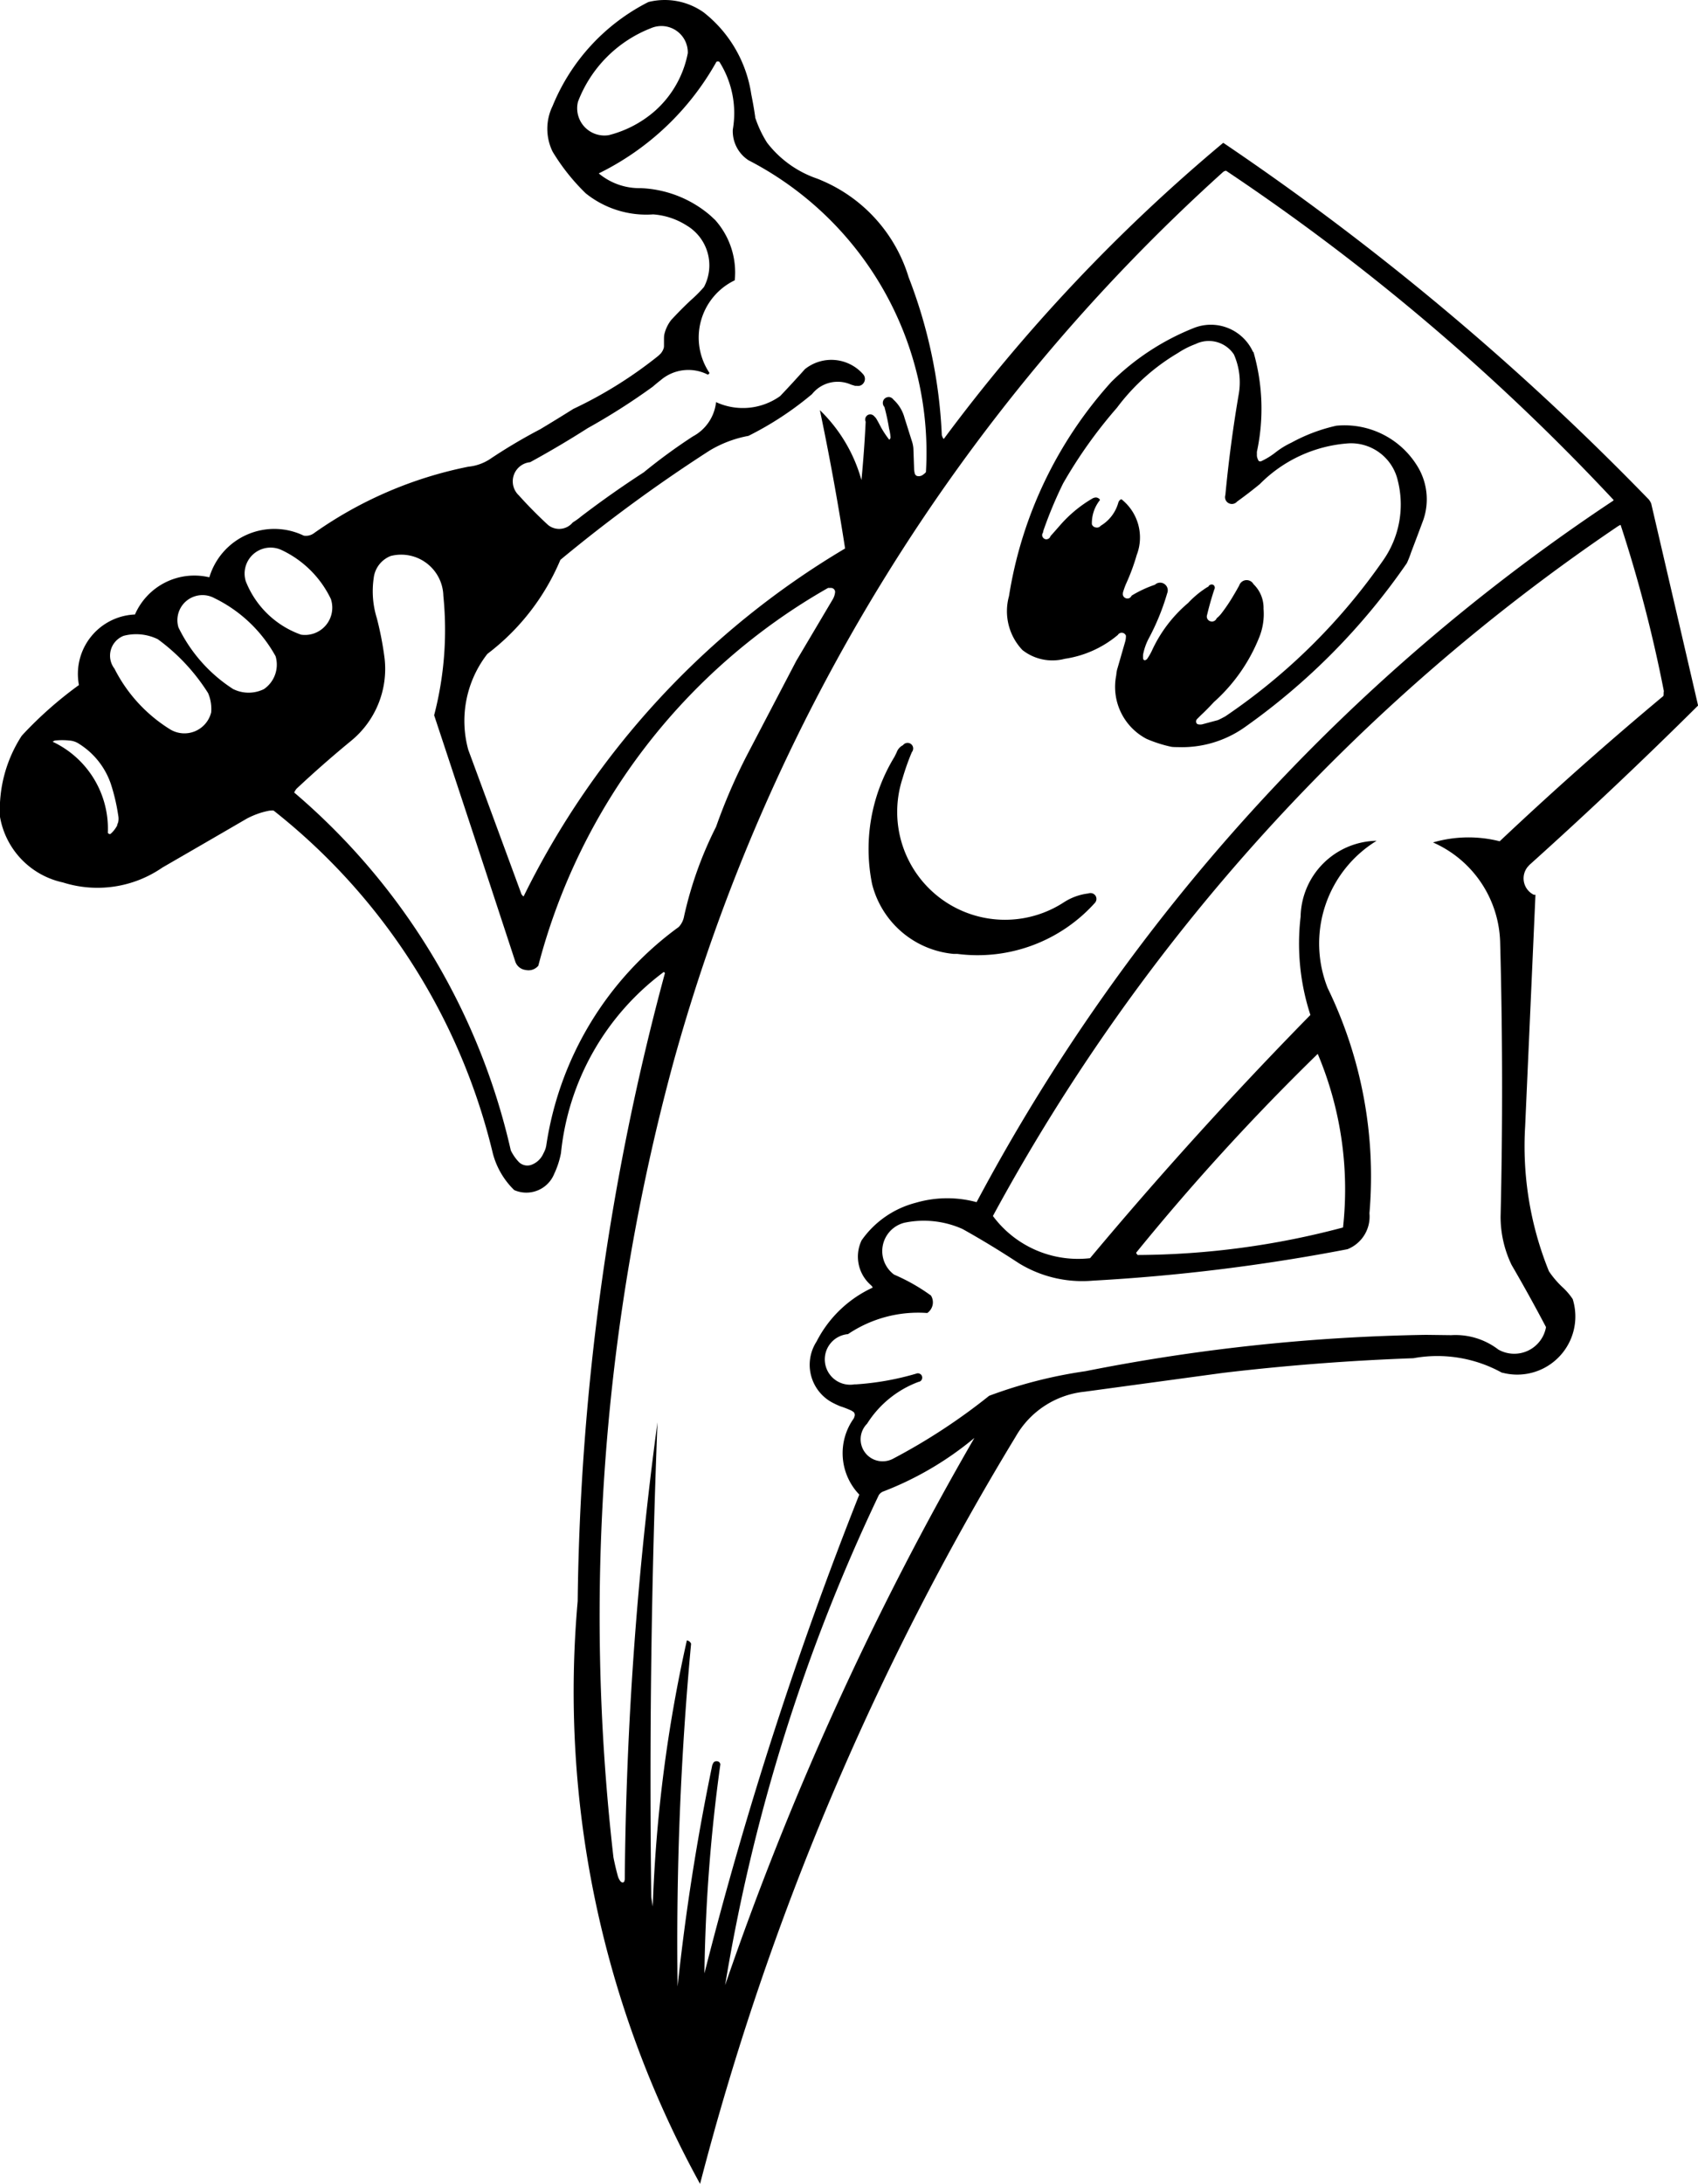
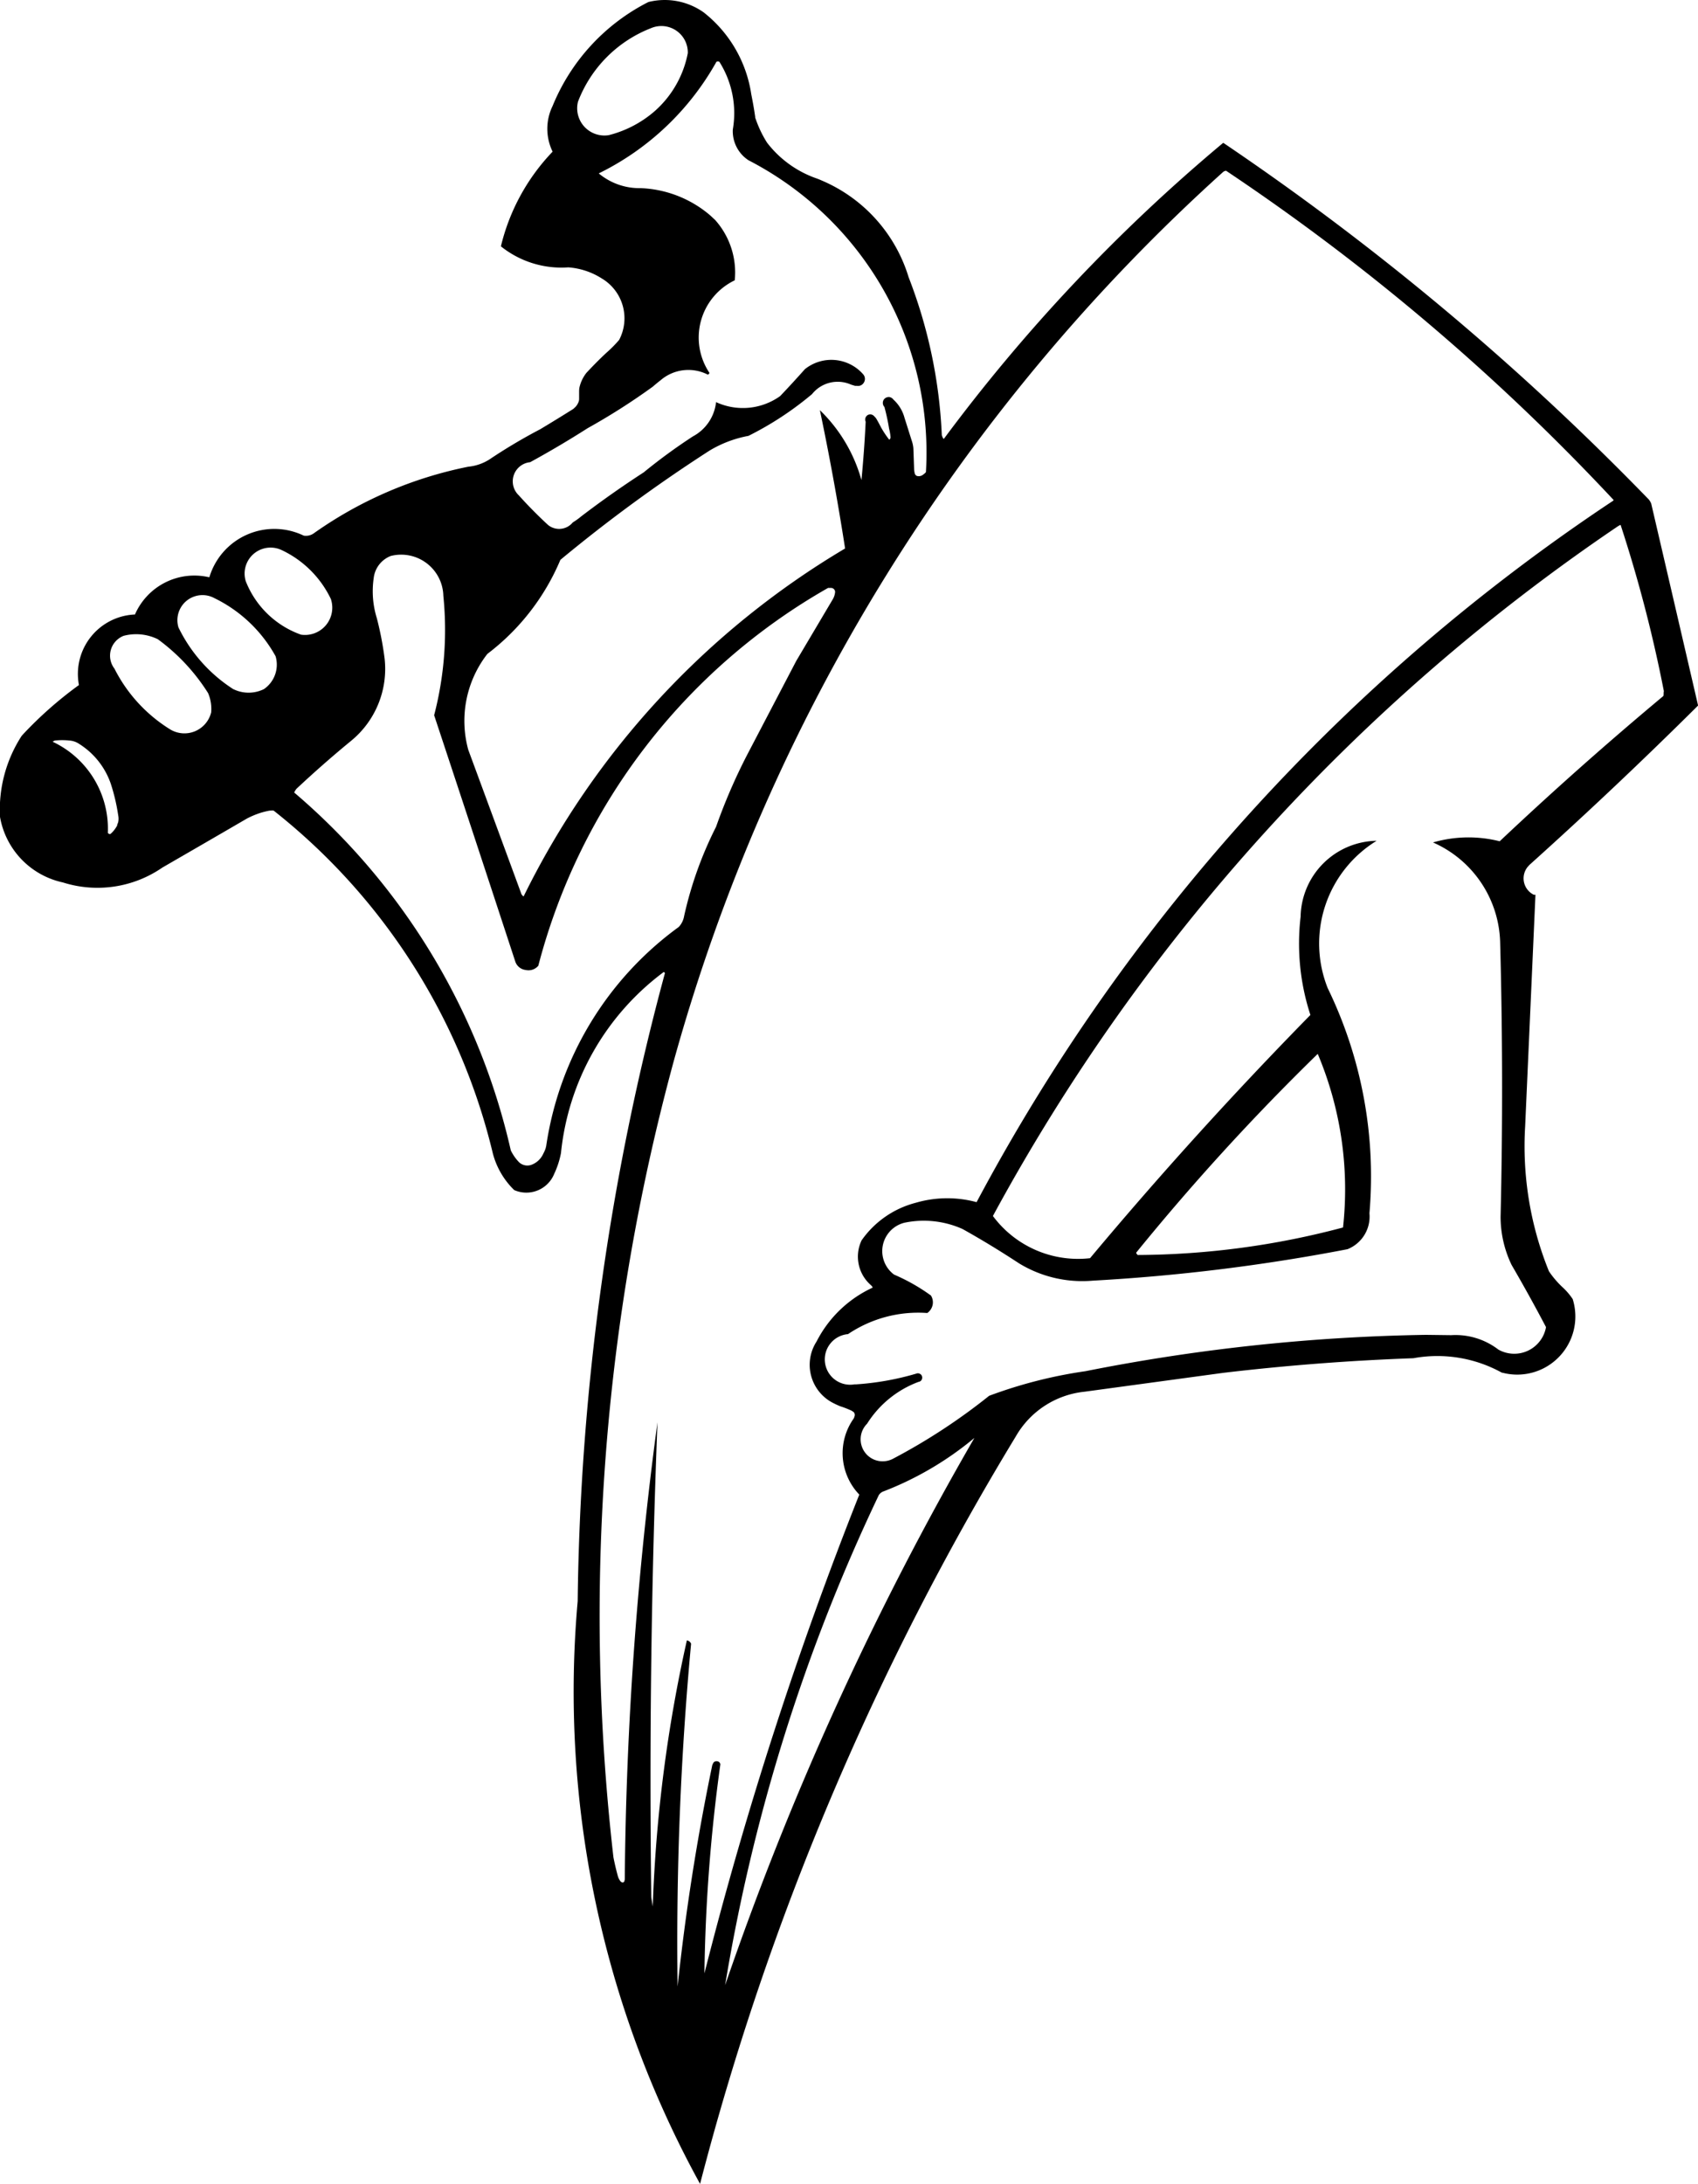
<svg xmlns="http://www.w3.org/2000/svg" viewBox="0 0 377.94 485.99">
  <g id="Lager_2" data-name="Lager 2">
    <g id="Layer_1" data-name="Layer 1">
-       <path d="M279,78.34a45.6,45.6,0,0,1,.76,22.2v.92a2.8,2.8,0,0,0,.41,1.13.7.7,0,0,0,.51.07,16.4,16.4,0,0,0,3.09-1.87,18.29,18.29,0,0,1,3.67-2.28,38,38,0,0,1,10-3.77,19,19,0,0,1,17.87,8.73,14.07,14.07,0,0,1,1.5,12.21c-.9,2.43-1.81,4.84-2.73,7.25a20.64,20.64,0,0,1-.95,2.4,146.18,146.18,0,0,1-36.22,36.61,24.21,24.21,0,0,1-14.81,4.32c-.47,0-.95,0-1.41-.07a29.79,29.79,0,0,1-5.47-1.75,13.06,13.06,0,0,1-6.77-14.15,9.85,9.85,0,0,1,.18-1.23c.59-2,1.17-4.06,1.76-6.09a4.63,4.63,0,0,0,.22-1.38.6.6,0,0,0,0-.12,1,1,0,0,0-1.8-.17A23.74,23.74,0,0,1,237,146.61a10.8,10.8,0,0,1-9.42-1.94,12.55,12.55,0,0,1-3-12A92.72,92.72,0,0,1,247.35,85a55.08,55.08,0,0,1,18.56-12.08,10.3,10.3,0,0,1,13,5.43M245,117a8.7,8.7,0,0,0,3.9-5.09,1.27,1.27,0,0,1,.43-.68.55.55,0,0,1,.3-.11A10.84,10.84,0,0,1,253,123.54,45.47,45.47,0,0,1,250.6,130a17.43,17.43,0,0,0-.66,1.88l0,.13a1,1,0,0,0,.13.72,1.05,1.05,0,0,0,1.3.37,1.05,1.05,0,0,0,.49-.53l.2-.13a25.83,25.83,0,0,1,5-2.31,1.69,1.69,0,0,1,2.14-.15,1.71,1.71,0,0,1,.59,2.05,52.23,52.23,0,0,1-4.17,10.18,12.83,12.83,0,0,0-1.19,3.45,6.47,6.47,0,0,0,0,.88.41.41,0,0,0,.36.39.78.78,0,0,0,.55-.31,13.23,13.23,0,0,0,1-1.71,30.58,30.58,0,0,1,8.12-10.73,20.91,20.91,0,0,1,4.24-3.5,1.28,1.28,0,0,0,.28-.16.72.72,0,0,1,.43-.39.77.77,0,0,1,.58,0,.69.69,0,0,1,.37.46.74.74,0,0,1-.08.58c-.62,1.87-1.15,3.77-1.61,5.68a1.09,1.09,0,0,0,.06.85,1.08,1.08,0,0,0,.65.55,1.11,1.11,0,0,0,1.42-.66,6,6,0,0,0,1-1,38.44,38.44,0,0,0,2.79-4.14c.43-.71.82-1.42,1.23-2.14A1.74,1.74,0,0,1,279,130a7.32,7.32,0,0,1,2.24,5.49,13.87,13.87,0,0,1-.86,6.08,38.39,38.39,0,0,1-10.18,14.66c-.93,1-1.9,2-2.9,2.93l-.89.89a.82.82,0,0,0-.15.74.55.55,0,0,0,.42.4,2.2,2.2,0,0,0,.92,0l2-.54,1.47-.39c.46-.21.91-.43,1.35-.68l.25-.12a134.51,134.51,0,0,0,35.21-34.79A21.66,21.66,0,0,0,311.13,107a10.68,10.68,0,0,0-10.92-8.34,30.76,30.76,0,0,0-19.8,9.07c-1.57,1.29-3.16,2.52-4.81,3.71a1.88,1.88,0,0,1-.23.16,1.53,1.53,0,0,1-1.91.37,1.51,1.51,0,0,1-.72-1.8c.71-7.47,1.69-14.92,2.95-22.29a15.35,15.35,0,0,0-1.05-9,6.7,6.7,0,0,0-8.52-2.32,19.32,19.32,0,0,0-3.94,2,46.29,46.29,0,0,0-13.56,12.17,104.8,104.8,0,0,0-12,16.86,94.11,94.11,0,0,0-4.36,10.43,4.19,4.19,0,0,0-.11.51.94.94,0,0,0-.16.78,1,1,0,0,0,.5.61.9.9,0,0,0,.8,0,.93.93,0,0,0,.53-.61c.7-.78,1.4-1.58,2.09-2.37a28.78,28.78,0,0,1,7.23-6,1.68,1.68,0,0,1,.78-.23,1.14,1.14,0,0,1,.76.32.47.47,0,0,1,.15.25,8.21,8.21,0,0,0-1.8,5.39,1.08,1.08,0,0,0,.89.71A1.06,1.06,0,0,0,245,117" />
-       <path d="M213.18,212.28l-.94,0a20.66,20.66,0,0,1-18.14-15.58,39.35,39.35,0,0,1,5-28.29c.16-.33.33-.66.49-1a2.79,2.79,0,0,1,1.39-1.57,1.27,1.27,0,0,1,.84-.5,1.24,1.24,0,0,1,1.43,1.1,1.28,1.28,0,0,1-.29.94,53.33,53.33,0,0,0-2.07,5.84,24,24,0,0,0,35.86,27.61,12.8,12.8,0,0,1,5.5-2,1.35,1.35,0,0,1,1.57.48,1.31,1.31,0,0,1-.12,1.62,35.1,35.1,0,0,1-30.55,11.36" />
-       <path d="M0,181.78a30.21,30.21,0,0,1,4.81-18l.29-.33a86.57,86.57,0,0,1,12.47-11,13.24,13.24,0,0,1,12.47-15.7,14.42,14.42,0,0,1,16.48-8.29l.08,0a15.09,15.09,0,0,1,21-9.26,3,3,0,0,0,2.15-.45,90,90,0,0,1,34.5-14.89,10.75,10.75,0,0,0,4.65-1.59,119.87,119.87,0,0,1,11.35-6.75Q124,93.27,127.61,91A94.71,94.71,0,0,0,146.5,79.21l.51-.48a3.21,3.21,0,0,0,.59-.92,1.92,1.92,0,0,0,.19-.85c0-.42,0-.86,0-1.3s0-.73.05-1.11a8.17,8.17,0,0,1,1.58-3.37c1.44-1.54,2.92-3.05,4.46-4.48a27.1,27.1,0,0,0,2.82-2.85,10.32,10.32,0,0,0-3.88-13.68,16,16,0,0,0-7.44-2.46,21.53,21.53,0,0,1-15-4.68A45.94,45.94,0,0,1,123,33.75,11.57,11.57,0,0,1,123,23.58,45,45,0,0,1,144.32.45a15,15,0,0,1,12.31,2.31A28.5,28.5,0,0,1,167.22,21c.34,1.68.64,3.38.87,5,0,.13,0,.26.08.38a25,25,0,0,0,2.56,5.37,23.74,23.74,0,0,0,10.92,7.92c.44.15.85.32,1.27.51a34.18,34.18,0,0,1,19.32,21.51,110.16,110.16,0,0,1,7.38,35c0,.11,0,.22.07.32a2.53,2.53,0,0,0,.22.51,1.14,1.14,0,0,0,.17.15,383.2,383.2,0,0,1,62.19-65.89A598.36,598.36,0,0,1,367,111.17a3.87,3.87,0,0,1,.46.75,1.31,1.31,0,0,1,.08.21q5.22,22.44,10.42,44.88-18.33,18.21-37.56,35.49c-.13.16-.27.3-.4.45a4.06,4.06,0,0,0,1.41,6.18h.14l.21,0q-1.14,25.72-2.29,51.47a74.07,74.07,0,0,0,5.29,32.31,20.74,20.74,0,0,0,3.21,3.72,14.48,14.48,0,0,1,2.08,2.47,12.94,12.94,0,0,1-15.46,16.43l-.34-.07a29.66,29.66,0,0,0-19.66-3.2q-21.22.76-42.34,3.26l-30.82,4.19a20,20,0,0,0-15.36,10A620,620,0,0,0,155.82,486a227.21,227.21,0,0,1-27.24-129.66A559.48,559.48,0,0,1,148,216.56a.78.78,0,0,0-.25-.26,57.43,57.43,0,0,0-22.89,40.31,19.28,19.28,0,0,1-1.5,4.61,6.69,6.69,0,0,1-8.91,3.62,17.64,17.64,0,0,1-4.74-8.1,138.17,138.17,0,0,0-48.82-76.36,5.38,5.38,0,0,0-1.06.05,18.68,18.68,0,0,0-2.08.54A20.21,20.21,0,0,0,55,182.14q-9.42,5.48-18.86,10.93A25.44,25.44,0,0,1,14,196.38,18.08,18.08,0,0,1,0,181.78M204.38,307.55A23,23,0,0,0,193,316.83a4.91,4.91,0,0,0-.43,6.46,4.86,4.86,0,0,0,2.93,1.82,5,5,0,0,0,3.42-.56,134.08,134.08,0,0,0,21.25-13.93,103,103,0,0,1,21.42-5.47,422.07,422.07,0,0,1,75.77-8.09l5.65.07a15.67,15.67,0,0,1,10.5,3.21,7.18,7.18,0,0,0,10.6-5q-3.68-7-7.66-13.84A24.7,24.7,0,0,1,334,270.78q.72-30.57-.1-61.16a25,25,0,0,0-14.94-22.14,28.3,28.3,0,0,1,14.84-.26q17.72-16.72,36.43-32.33a1.88,1.88,0,0,0,.06-.31c0-.26,0-.52.05-.78a308.87,308.87,0,0,0-9.63-37,5.12,5.12,0,0,0-.52.27l-.2.13A436.08,436.08,0,0,0,221,270.61,23.6,23.6,0,0,0,242.62,280q23.42-28,49.05-54.13A51.15,51.15,0,0,1,289.49,204a17.22,17.22,0,0,1,16.92-16.89,26.82,26.82,0,0,0-10.89,32.79A95.79,95.79,0,0,1,304.81,270a7.81,7.81,0,0,1-4.89,8,422.11,422.11,0,0,1-56.68,7,27,27,0,0,1-16.45-3.87c-4.08-2.68-8.27-5.24-12.54-7.62a21.11,21.11,0,0,0-12.95-1.4A6.51,6.51,0,0,0,199,283.65a42.37,42.37,0,0,1,8.21,4.66,2.87,2.87,0,0,1,.37,2.11,2.93,2.93,0,0,1-1.19,1.78,27.93,27.93,0,0,0-17.64,4.7,5.64,5.64,0,1,0,1.42,11.18h.34a61.52,61.52,0,0,0,13.46-2.4.93.93,0,0,1,.81.07.89.89,0,0,1,.47.65,1,1,0,0,1-.18.77,1,1,0,0,1-.72.37M136.54,413.34c.28,1.42.61,2.83,1,4.23a3.28,3.28,0,0,0,.58,1.11.62.62,0,0,0,.52.23.39.39,0,0,0,.34-.28c0-.12.06-.22.08-.34a811.3,811.3,0,0,1,7.28-101.76q-2.06,52.8-1.38,105.68c.11.68.22,1.38.33,2.08a319.27,319.27,0,0,1,7.59-59.23,1.17,1.17,0,0,1,.68.34,1.09,1.09,0,0,1,.26.42,716.45,716.45,0,0,0-3,76.26q2.63-24.79,7.71-49.23a3.19,3.19,0,0,1,.28-.59.65.65,0,0,1,.34-.25.94.94,0,0,1,.68,0,.64.64,0,0,1,.37.28,1.15,1.15,0,0,1,.14.32,373.44,373.44,0,0,0-3.55,46.55,866.61,866.61,0,0,1,34.47-106.55A13.31,13.31,0,0,1,190,315.7l.09-.17c.06-.16.11-.34.16-.51a.94.94,0,0,0-.26-.79l-.44-.29a21.19,21.19,0,0,0-2.57-1c-.5-.21-1-.44-1.47-.68a9.53,9.53,0,0,1-3.76-13.71,26.41,26.41,0,0,1,12.49-12,1.46,1.46,0,0,0-.14-.28l-.23-.25a8.4,8.4,0,0,1-2.09-10,21.21,21.21,0,0,1,12-8.34,25,25,0,0,1,13.59-.15A429.52,429.52,0,0,1,359.11,111.4c0-.06,0-.09.05-.13A492.75,492.75,0,0,0,272.9,38a2,2,0,0,0-.35.08l-.25.14A415.71,415.71,0,0,0,149.88,236.44a470.41,470.41,0,0,0-13.34,176.9M298.93,273.17a77.6,77.6,0,0,0-5.63-38.64,517.35,517.35,0,0,0-40.4,44.23s0,.08,0,.12a3,3,0,0,0,.32.41,180.4,180.4,0,0,0,45.7-6.12M216.88,320a72.1,72.1,0,0,1-20.5,12c-.11.07-.22.16-.34.23a2.2,2.2,0,0,0-.33.35l-.08.09A406.78,406.78,0,0,0,161.4,441.78,692.35,692.35,0,0,1,216.88,320M116.07,199a1.72,1.72,0,0,0,.47.5,184.68,184.68,0,0,1,71.56-77.44q-2.4-15.47-5.61-30.78a34.43,34.43,0,0,1,9.25,15.56q.63-6.51.94-13a1.11,1.11,0,0,1-.06-.8,1.21,1.21,0,0,1,.49-.66,1.17,1.17,0,0,1,.8-.14,1.14,1.14,0,0,1,.69.42,2.56,2.56,0,0,1,.51.62c.35.6.68,1.23,1,1.85a21.59,21.59,0,0,0,1.82,2.73.81.81,0,0,0,.29-.49,10.82,10.82,0,0,0-.33-2c-.25-1.58-.59-3.13-1-4.67a.64.64,0,0,0,0-.09,1.35,1.35,0,0,1-.39-1,1.3,1.3,0,0,1,.45-.94,1.39,1.39,0,0,1,1-.31,1.36,1.36,0,0,1,.89.55,8.4,8.4,0,0,1,2.49,4.09c.56,1.74,1.1,3.49,1.65,5.21a6.6,6.6,0,0,1,.32,1.59c.06,1.53.11,3.05.16,4.57,0,.31.07.61.13.93a.86.86,0,0,0,.5.62,1.55,1.55,0,0,0,1.39-.3,3.87,3.87,0,0,0,.61-.54,73.2,73.2,0,0,0-39.48-69.41,7.71,7.71,0,0,1-3.5-6.85,21.4,21.4,0,0,0-3-15.08.75.75,0,0,0-.64,0,60.57,60.57,0,0,1-26.2,24.85,14.09,14.09,0,0,0,9.32,3.28,25.3,25.3,0,0,1,15.08,5.72c.53.43,1,.9,1.52,1.38a17.54,17.54,0,0,1,4.35,13.41A14.13,14.13,0,0,0,157.92,83a.88.88,0,0,1-.36.38A9.49,9.49,0,0,0,147,84.65c-.59.45-1.15.92-1.69,1.39a144.73,144.73,0,0,1-14.51,9.25q-6.27,4-12.8,7.57a4.28,4.28,0,0,0-2.53,7.37q3.13,3.48,6.55,6.63a3.92,3.92,0,0,0,5.46-.59,15.39,15.39,0,0,0,1.88-1.35q6.76-5.16,13.92-9.8a125.63,125.63,0,0,1,10.94-8,9.83,9.83,0,0,0,5.16-7.63,14.26,14.26,0,0,0,14.26-1.34c1.91-2,3.74-4,5.52-6a9.41,9.41,0,0,1,13,1.19,1.54,1.54,0,0,1,.13,1.78,1.51,1.51,0,0,1-1.63.74,2.07,2.07,0,0,1-.35,0l-.73-.22-.23-.08a7.3,7.3,0,0,0-8.61,2.15A71.82,71.82,0,0,1,166.59,97a25.85,25.85,0,0,0-8.68,3.29,341.58,341.58,0,0,0-33.18,24.3,51.17,51.17,0,0,1-16.25,20.93,24.28,24.28,0,0,0-4.25,21.35q5.91,16,11.84,32.13m-2.38,57a10,10,0,0,0,1.64,2.43,2.68,2.68,0,0,0,2.84.83A4.66,4.66,0,0,0,120.8,257l.33-.67a5.26,5.26,0,0,0,.36-.93c0-.12.06-.23.08-.35a73.47,73.47,0,0,1,29.52-48.77,4.72,4.72,0,0,0,1.18-2.41A84.45,84.45,0,0,1,159.38,184a127.31,127.31,0,0,1,6.91-16l10.94-20.92,8.12-13.7a3.86,3.86,0,0,0,.53-1.65.94.94,0,0,0-.26-.62.93.93,0,0,0-.61-.27l-.53,0a.86.86,0,0,0-.17,0,136.24,136.24,0,0,0-64.49,84.07,2.84,2.84,0,0,1-2.81.95,2.77,2.77,0,0,1-2.29-1.79q-9-27.45-18.09-54.9a75.33,75.33,0,0,0,2.05-26.57A9.39,9.39,0,0,0,87,123.72a6,6,0,0,0-3.83,5,20.17,20.17,0,0,0,.71,8.87,72,72,0,0,1,1.73,9,20.69,20.69,0,0,1-7.48,18.29Q71.9,170,66,175.53c-.09.11-.17.22-.25.34s-.18.32-.27.5A147.33,147.33,0,0,1,113.69,256M145.83,24.64a23,23,0,0,0,7.26-12.81,5.88,5.88,0,0,0-8.17-5.57,28.43,28.43,0,0,0-16.27,16.37,6.06,6.06,0,0,0,6.84,7.45,24.8,24.8,0,0,0,10.34-5.44M73.7,133.42a23,23,0,0,0-11-11,5.78,5.78,0,0,0-8,6.92A20.62,20.62,0,0,0,67,141.24a6.07,6.07,0,0,0,6.68-7.82M51.93,153.36a7.72,7.72,0,0,0,6.81,0,6.6,6.6,0,0,0,2.6-7.32,31.11,31.11,0,0,0-13.62-12.93,5.58,5.58,0,0,0-8,6.51,33.92,33.92,0,0,0,12.24,13.77M47,158.58a9,9,0,0,0-.68-4.33,43.71,43.71,0,0,0-11.2-12,11,11,0,0,0-7.58-.76,4.74,4.74,0,0,0-2.06,7.32,33.83,33.83,0,0,0,12.43,13.53,6.13,6.13,0,0,0,9.09-3.8m-20.93,25a2.38,2.38,0,0,0,.29-.9,3.66,3.66,0,0,0-.05-1.19,42.67,42.67,0,0,0-1.64-7,17,17,0,0,0-7-8.87,4.46,4.46,0,0,0-2.2-.78,15.35,15.35,0,0,0-3.25,0,1.72,1.72,0,0,0-.5.27A21.39,21.39,0,0,1,24,185.36a.83.83,0,0,0,.23.19.38.38,0,0,0,.41,0,6.7,6.7,0,0,0,1.46-1.88" />
+       <path d="M0,181.78a30.21,30.21,0,0,1,4.81-18l.29-.33a86.57,86.57,0,0,1,12.47-11,13.24,13.24,0,0,1,12.47-15.7,14.42,14.42,0,0,1,16.48-8.29l.08,0a15.09,15.09,0,0,1,21-9.26,3,3,0,0,0,2.15-.45,90,90,0,0,1,34.5-14.89,10.75,10.75,0,0,0,4.65-1.59,119.87,119.87,0,0,1,11.35-6.75Q124,93.27,127.61,91l.51-.48a3.21,3.21,0,0,0,.59-.92,1.92,1.92,0,0,0,.19-.85c0-.42,0-.86,0-1.3s0-.73.05-1.11a8.17,8.17,0,0,1,1.58-3.37c1.44-1.54,2.92-3.05,4.46-4.48a27.1,27.1,0,0,0,2.82-2.85,10.32,10.32,0,0,0-3.88-13.68,16,16,0,0,0-7.44-2.46,21.53,21.53,0,0,1-15-4.68A45.94,45.94,0,0,1,123,33.75,11.57,11.57,0,0,1,123,23.58,45,45,0,0,1,144.32.45a15,15,0,0,1,12.31,2.31A28.5,28.5,0,0,1,167.22,21c.34,1.68.64,3.38.87,5,0,.13,0,.26.08.38a25,25,0,0,0,2.56,5.37,23.74,23.74,0,0,0,10.92,7.92c.44.15.85.32,1.27.51a34.18,34.18,0,0,1,19.32,21.51,110.16,110.16,0,0,1,7.38,35c0,.11,0,.22.07.32a2.53,2.53,0,0,0,.22.51,1.14,1.14,0,0,0,.17.15,383.2,383.2,0,0,1,62.19-65.89A598.36,598.36,0,0,1,367,111.17a3.87,3.87,0,0,1,.46.75,1.31,1.31,0,0,1,.08.21q5.22,22.44,10.42,44.88-18.33,18.21-37.56,35.49c-.13.16-.27.3-.4.45a4.06,4.06,0,0,0,1.41,6.18h.14l.21,0q-1.14,25.72-2.29,51.47a74.07,74.07,0,0,0,5.29,32.31,20.74,20.74,0,0,0,3.21,3.72,14.48,14.48,0,0,1,2.08,2.47,12.94,12.94,0,0,1-15.46,16.43l-.34-.07a29.66,29.66,0,0,0-19.66-3.2q-21.22.76-42.34,3.26l-30.82,4.19a20,20,0,0,0-15.36,10A620,620,0,0,0,155.82,486a227.21,227.21,0,0,1-27.24-129.66A559.48,559.48,0,0,1,148,216.56a.78.78,0,0,0-.25-.26,57.43,57.43,0,0,0-22.89,40.31,19.28,19.28,0,0,1-1.5,4.61,6.69,6.69,0,0,1-8.91,3.62,17.64,17.64,0,0,1-4.74-8.1,138.17,138.17,0,0,0-48.82-76.36,5.38,5.38,0,0,0-1.06.05,18.68,18.68,0,0,0-2.08.54A20.21,20.21,0,0,0,55,182.14q-9.42,5.48-18.86,10.93A25.44,25.44,0,0,1,14,196.38,18.08,18.08,0,0,1,0,181.78M204.38,307.55A23,23,0,0,0,193,316.83a4.91,4.91,0,0,0-.43,6.46,4.86,4.86,0,0,0,2.93,1.82,5,5,0,0,0,3.42-.56,134.08,134.08,0,0,0,21.25-13.93,103,103,0,0,1,21.42-5.47,422.07,422.07,0,0,1,75.77-8.09l5.65.07a15.67,15.67,0,0,1,10.5,3.21,7.18,7.18,0,0,0,10.6-5q-3.68-7-7.66-13.84A24.7,24.7,0,0,1,334,270.78q.72-30.57-.1-61.16a25,25,0,0,0-14.94-22.14,28.3,28.3,0,0,1,14.84-.26q17.72-16.72,36.43-32.33a1.88,1.88,0,0,0,.06-.31c0-.26,0-.52.05-.78a308.87,308.87,0,0,0-9.63-37,5.12,5.12,0,0,0-.52.27l-.2.13A436.08,436.08,0,0,0,221,270.61,23.6,23.6,0,0,0,242.62,280q23.42-28,49.05-54.13A51.15,51.15,0,0,1,289.49,204a17.22,17.22,0,0,1,16.92-16.89,26.82,26.82,0,0,0-10.89,32.79A95.79,95.79,0,0,1,304.81,270a7.81,7.81,0,0,1-4.89,8,422.11,422.11,0,0,1-56.68,7,27,27,0,0,1-16.45-3.87c-4.08-2.68-8.27-5.24-12.54-7.62a21.11,21.11,0,0,0-12.95-1.4A6.51,6.51,0,0,0,199,283.65a42.37,42.37,0,0,1,8.21,4.66,2.87,2.87,0,0,1,.37,2.11,2.93,2.93,0,0,1-1.19,1.78,27.93,27.93,0,0,0-17.64,4.7,5.64,5.64,0,1,0,1.42,11.18h.34a61.52,61.52,0,0,0,13.46-2.4.93.93,0,0,1,.81.07.89.89,0,0,1,.47.65,1,1,0,0,1-.18.77,1,1,0,0,1-.72.37M136.54,413.34c.28,1.42.61,2.83,1,4.23a3.28,3.28,0,0,0,.58,1.11.62.62,0,0,0,.52.23.39.39,0,0,0,.34-.28c0-.12.06-.22.08-.34a811.3,811.3,0,0,1,7.28-101.76q-2.06,52.8-1.38,105.68c.11.68.22,1.38.33,2.08a319.27,319.27,0,0,1,7.59-59.23,1.17,1.17,0,0,1,.68.34,1.09,1.09,0,0,1,.26.42,716.45,716.45,0,0,0-3,76.26q2.63-24.79,7.71-49.23a3.19,3.19,0,0,1,.28-.59.65.65,0,0,1,.34-.25.94.94,0,0,1,.68,0,.64.64,0,0,1,.37.28,1.15,1.15,0,0,1,.14.32,373.44,373.44,0,0,0-3.55,46.55,866.61,866.61,0,0,1,34.47-106.55A13.31,13.31,0,0,1,190,315.7l.09-.17c.06-.16.11-.34.16-.51a.94.94,0,0,0-.26-.79l-.44-.29a21.19,21.19,0,0,0-2.57-1c-.5-.21-1-.44-1.47-.68a9.53,9.53,0,0,1-3.76-13.71,26.41,26.41,0,0,1,12.49-12,1.46,1.46,0,0,0-.14-.28l-.23-.25a8.4,8.4,0,0,1-2.09-10,21.21,21.21,0,0,1,12-8.34,25,25,0,0,1,13.59-.15A429.52,429.52,0,0,1,359.11,111.4c0-.06,0-.09.05-.13A492.75,492.75,0,0,0,272.9,38a2,2,0,0,0-.35.08l-.25.14A415.71,415.71,0,0,0,149.88,236.44a470.41,470.41,0,0,0-13.34,176.9M298.93,273.17a77.6,77.6,0,0,0-5.63-38.64,517.35,517.35,0,0,0-40.4,44.23s0,.08,0,.12a3,3,0,0,0,.32.41,180.4,180.4,0,0,0,45.7-6.12M216.88,320a72.1,72.1,0,0,1-20.5,12c-.11.07-.22.16-.34.23a2.2,2.2,0,0,0-.33.35l-.08.09A406.78,406.78,0,0,0,161.4,441.78,692.35,692.35,0,0,1,216.88,320M116.07,199a1.72,1.72,0,0,0,.47.5,184.68,184.68,0,0,1,71.56-77.44q-2.4-15.47-5.61-30.78a34.43,34.43,0,0,1,9.25,15.56q.63-6.51.94-13a1.11,1.11,0,0,1-.06-.8,1.21,1.21,0,0,1,.49-.66,1.17,1.17,0,0,1,.8-.14,1.14,1.14,0,0,1,.69.42,2.56,2.56,0,0,1,.51.62c.35.6.68,1.23,1,1.85a21.59,21.59,0,0,0,1.82,2.73.81.81,0,0,0,.29-.49,10.82,10.82,0,0,0-.33-2c-.25-1.58-.59-3.13-1-4.67a.64.64,0,0,0,0-.09,1.35,1.35,0,0,1-.39-1,1.3,1.3,0,0,1,.45-.94,1.39,1.39,0,0,1,1-.31,1.36,1.36,0,0,1,.89.55,8.4,8.4,0,0,1,2.49,4.09c.56,1.74,1.1,3.49,1.65,5.21a6.6,6.6,0,0,1,.32,1.59c.06,1.53.11,3.05.16,4.57,0,.31.07.61.13.93a.86.86,0,0,0,.5.62,1.55,1.55,0,0,0,1.39-.3,3.87,3.87,0,0,0,.61-.54,73.2,73.2,0,0,0-39.48-69.41,7.71,7.71,0,0,1-3.5-6.85,21.4,21.4,0,0,0-3-15.08.75.75,0,0,0-.64,0,60.57,60.57,0,0,1-26.2,24.85,14.09,14.09,0,0,0,9.32,3.28,25.3,25.3,0,0,1,15.08,5.72c.53.43,1,.9,1.52,1.38a17.54,17.54,0,0,1,4.35,13.41A14.13,14.13,0,0,0,157.92,83a.88.88,0,0,1-.36.38A9.49,9.49,0,0,0,147,84.65c-.59.45-1.15.92-1.69,1.39a144.73,144.73,0,0,1-14.51,9.25q-6.27,4-12.8,7.57a4.28,4.28,0,0,0-2.53,7.37q3.13,3.48,6.55,6.63a3.92,3.92,0,0,0,5.46-.59,15.39,15.39,0,0,0,1.88-1.35q6.76-5.16,13.92-9.8a125.63,125.63,0,0,1,10.94-8,9.83,9.83,0,0,0,5.16-7.63,14.26,14.26,0,0,0,14.26-1.34c1.91-2,3.74-4,5.52-6a9.41,9.41,0,0,1,13,1.19,1.54,1.54,0,0,1,.13,1.78,1.51,1.51,0,0,1-1.63.74,2.07,2.07,0,0,1-.35,0l-.73-.22-.23-.08a7.3,7.3,0,0,0-8.61,2.15A71.82,71.82,0,0,1,166.59,97a25.85,25.85,0,0,0-8.68,3.29,341.58,341.58,0,0,0-33.18,24.3,51.17,51.17,0,0,1-16.25,20.93,24.28,24.28,0,0,0-4.25,21.35q5.91,16,11.84,32.13m-2.38,57a10,10,0,0,0,1.64,2.43,2.68,2.68,0,0,0,2.84.83A4.66,4.66,0,0,0,120.8,257l.33-.67a5.26,5.26,0,0,0,.36-.93c0-.12.06-.23.08-.35a73.47,73.47,0,0,1,29.52-48.77,4.72,4.72,0,0,0,1.18-2.41A84.45,84.45,0,0,1,159.38,184a127.31,127.31,0,0,1,6.91-16l10.94-20.92,8.12-13.7a3.86,3.86,0,0,0,.53-1.65.94.94,0,0,0-.26-.62.93.93,0,0,0-.61-.27l-.53,0a.86.86,0,0,0-.17,0,136.24,136.24,0,0,0-64.49,84.07,2.84,2.84,0,0,1-2.81.95,2.77,2.77,0,0,1-2.29-1.79q-9-27.45-18.09-54.9a75.33,75.33,0,0,0,2.05-26.57A9.39,9.39,0,0,0,87,123.72a6,6,0,0,0-3.83,5,20.17,20.17,0,0,0,.71,8.87,72,72,0,0,1,1.73,9,20.69,20.69,0,0,1-7.48,18.29Q71.9,170,66,175.53c-.09.11-.17.22-.25.34s-.18.32-.27.5A147.33,147.33,0,0,1,113.69,256M145.83,24.64a23,23,0,0,0,7.26-12.81,5.88,5.88,0,0,0-8.17-5.57,28.43,28.43,0,0,0-16.27,16.37,6.06,6.06,0,0,0,6.84,7.45,24.8,24.8,0,0,0,10.34-5.44M73.7,133.42a23,23,0,0,0-11-11,5.78,5.78,0,0,0-8,6.92A20.62,20.62,0,0,0,67,141.24a6.07,6.07,0,0,0,6.68-7.82M51.93,153.36a7.72,7.72,0,0,0,6.81,0,6.6,6.6,0,0,0,2.6-7.32,31.11,31.11,0,0,0-13.62-12.93,5.58,5.58,0,0,0-8,6.51,33.92,33.92,0,0,0,12.24,13.77M47,158.58a9,9,0,0,0-.68-4.33,43.71,43.71,0,0,0-11.2-12,11,11,0,0,0-7.58-.76,4.74,4.74,0,0,0-2.06,7.32,33.83,33.83,0,0,0,12.43,13.53,6.13,6.13,0,0,0,9.09-3.8m-20.93,25a2.38,2.38,0,0,0,.29-.9,3.66,3.66,0,0,0-.05-1.19,42.67,42.67,0,0,0-1.64-7,17,17,0,0,0-7-8.87,4.46,4.46,0,0,0-2.2-.78,15.35,15.35,0,0,0-3.25,0,1.72,1.72,0,0,0-.5.27A21.39,21.39,0,0,1,24,185.36a.83.83,0,0,0,.23.19.38.38,0,0,0,.41,0,6.7,6.7,0,0,0,1.46-1.88" />
    </g>
  </g>
</svg>